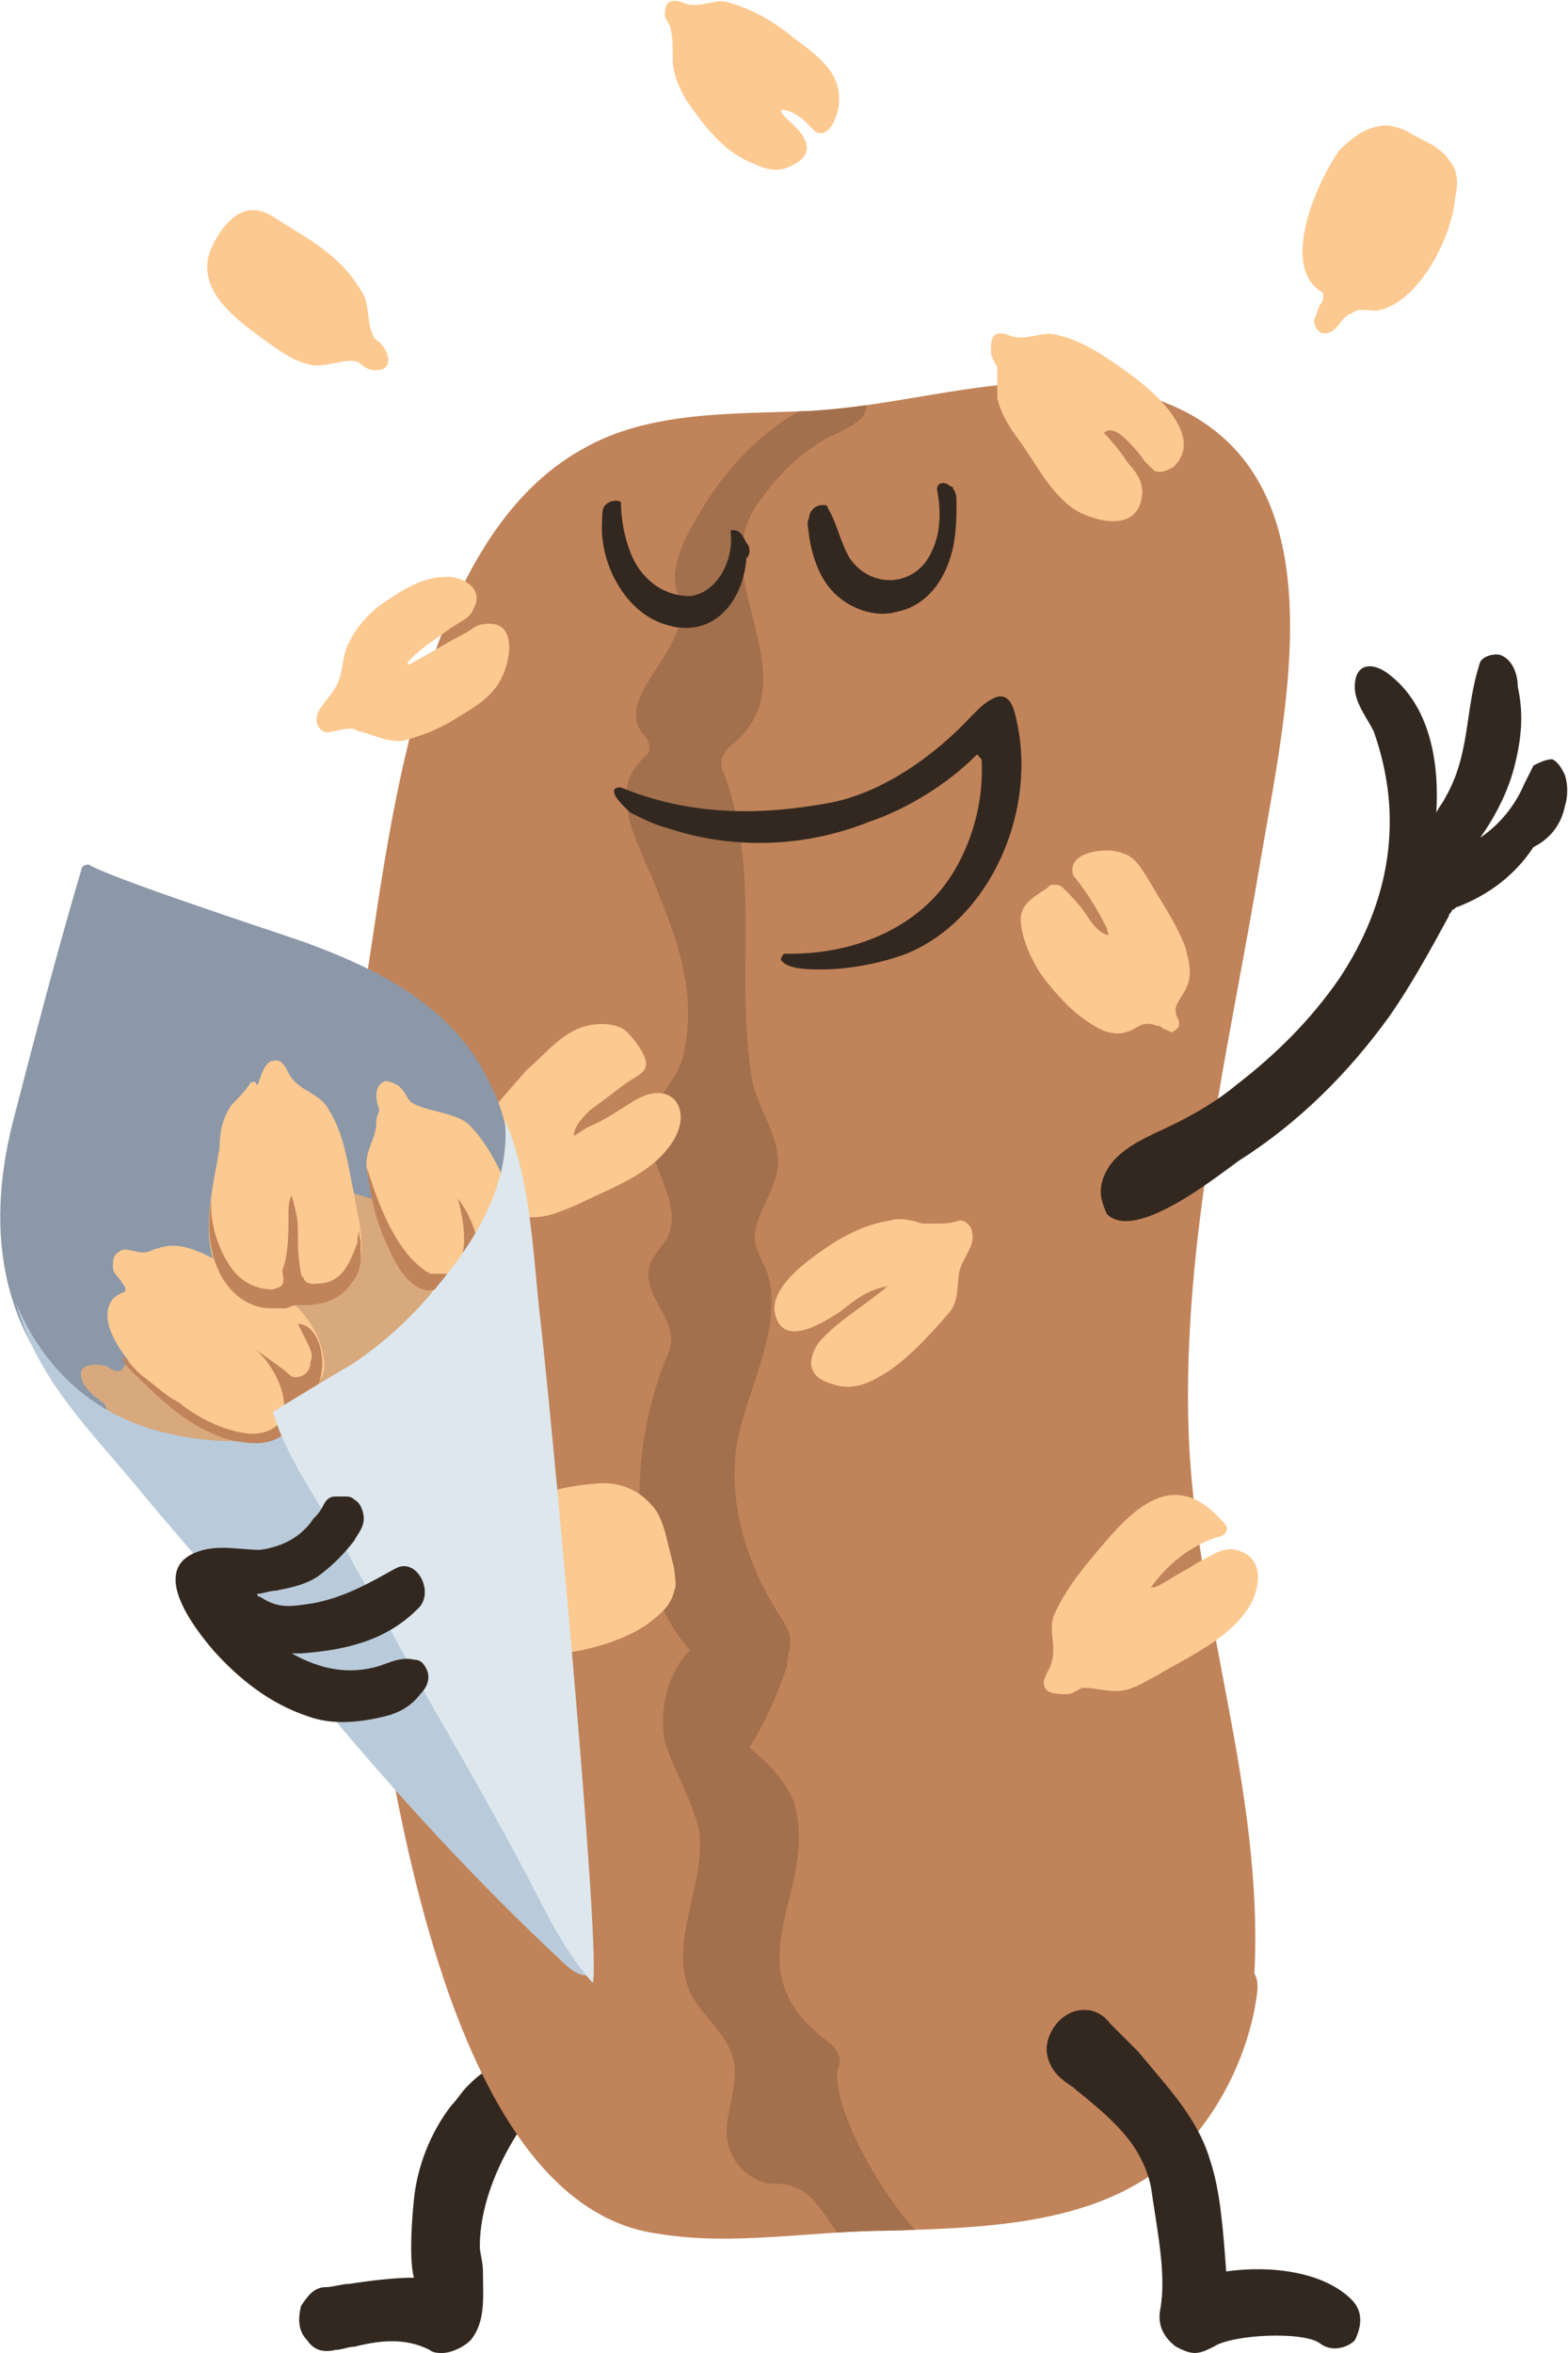
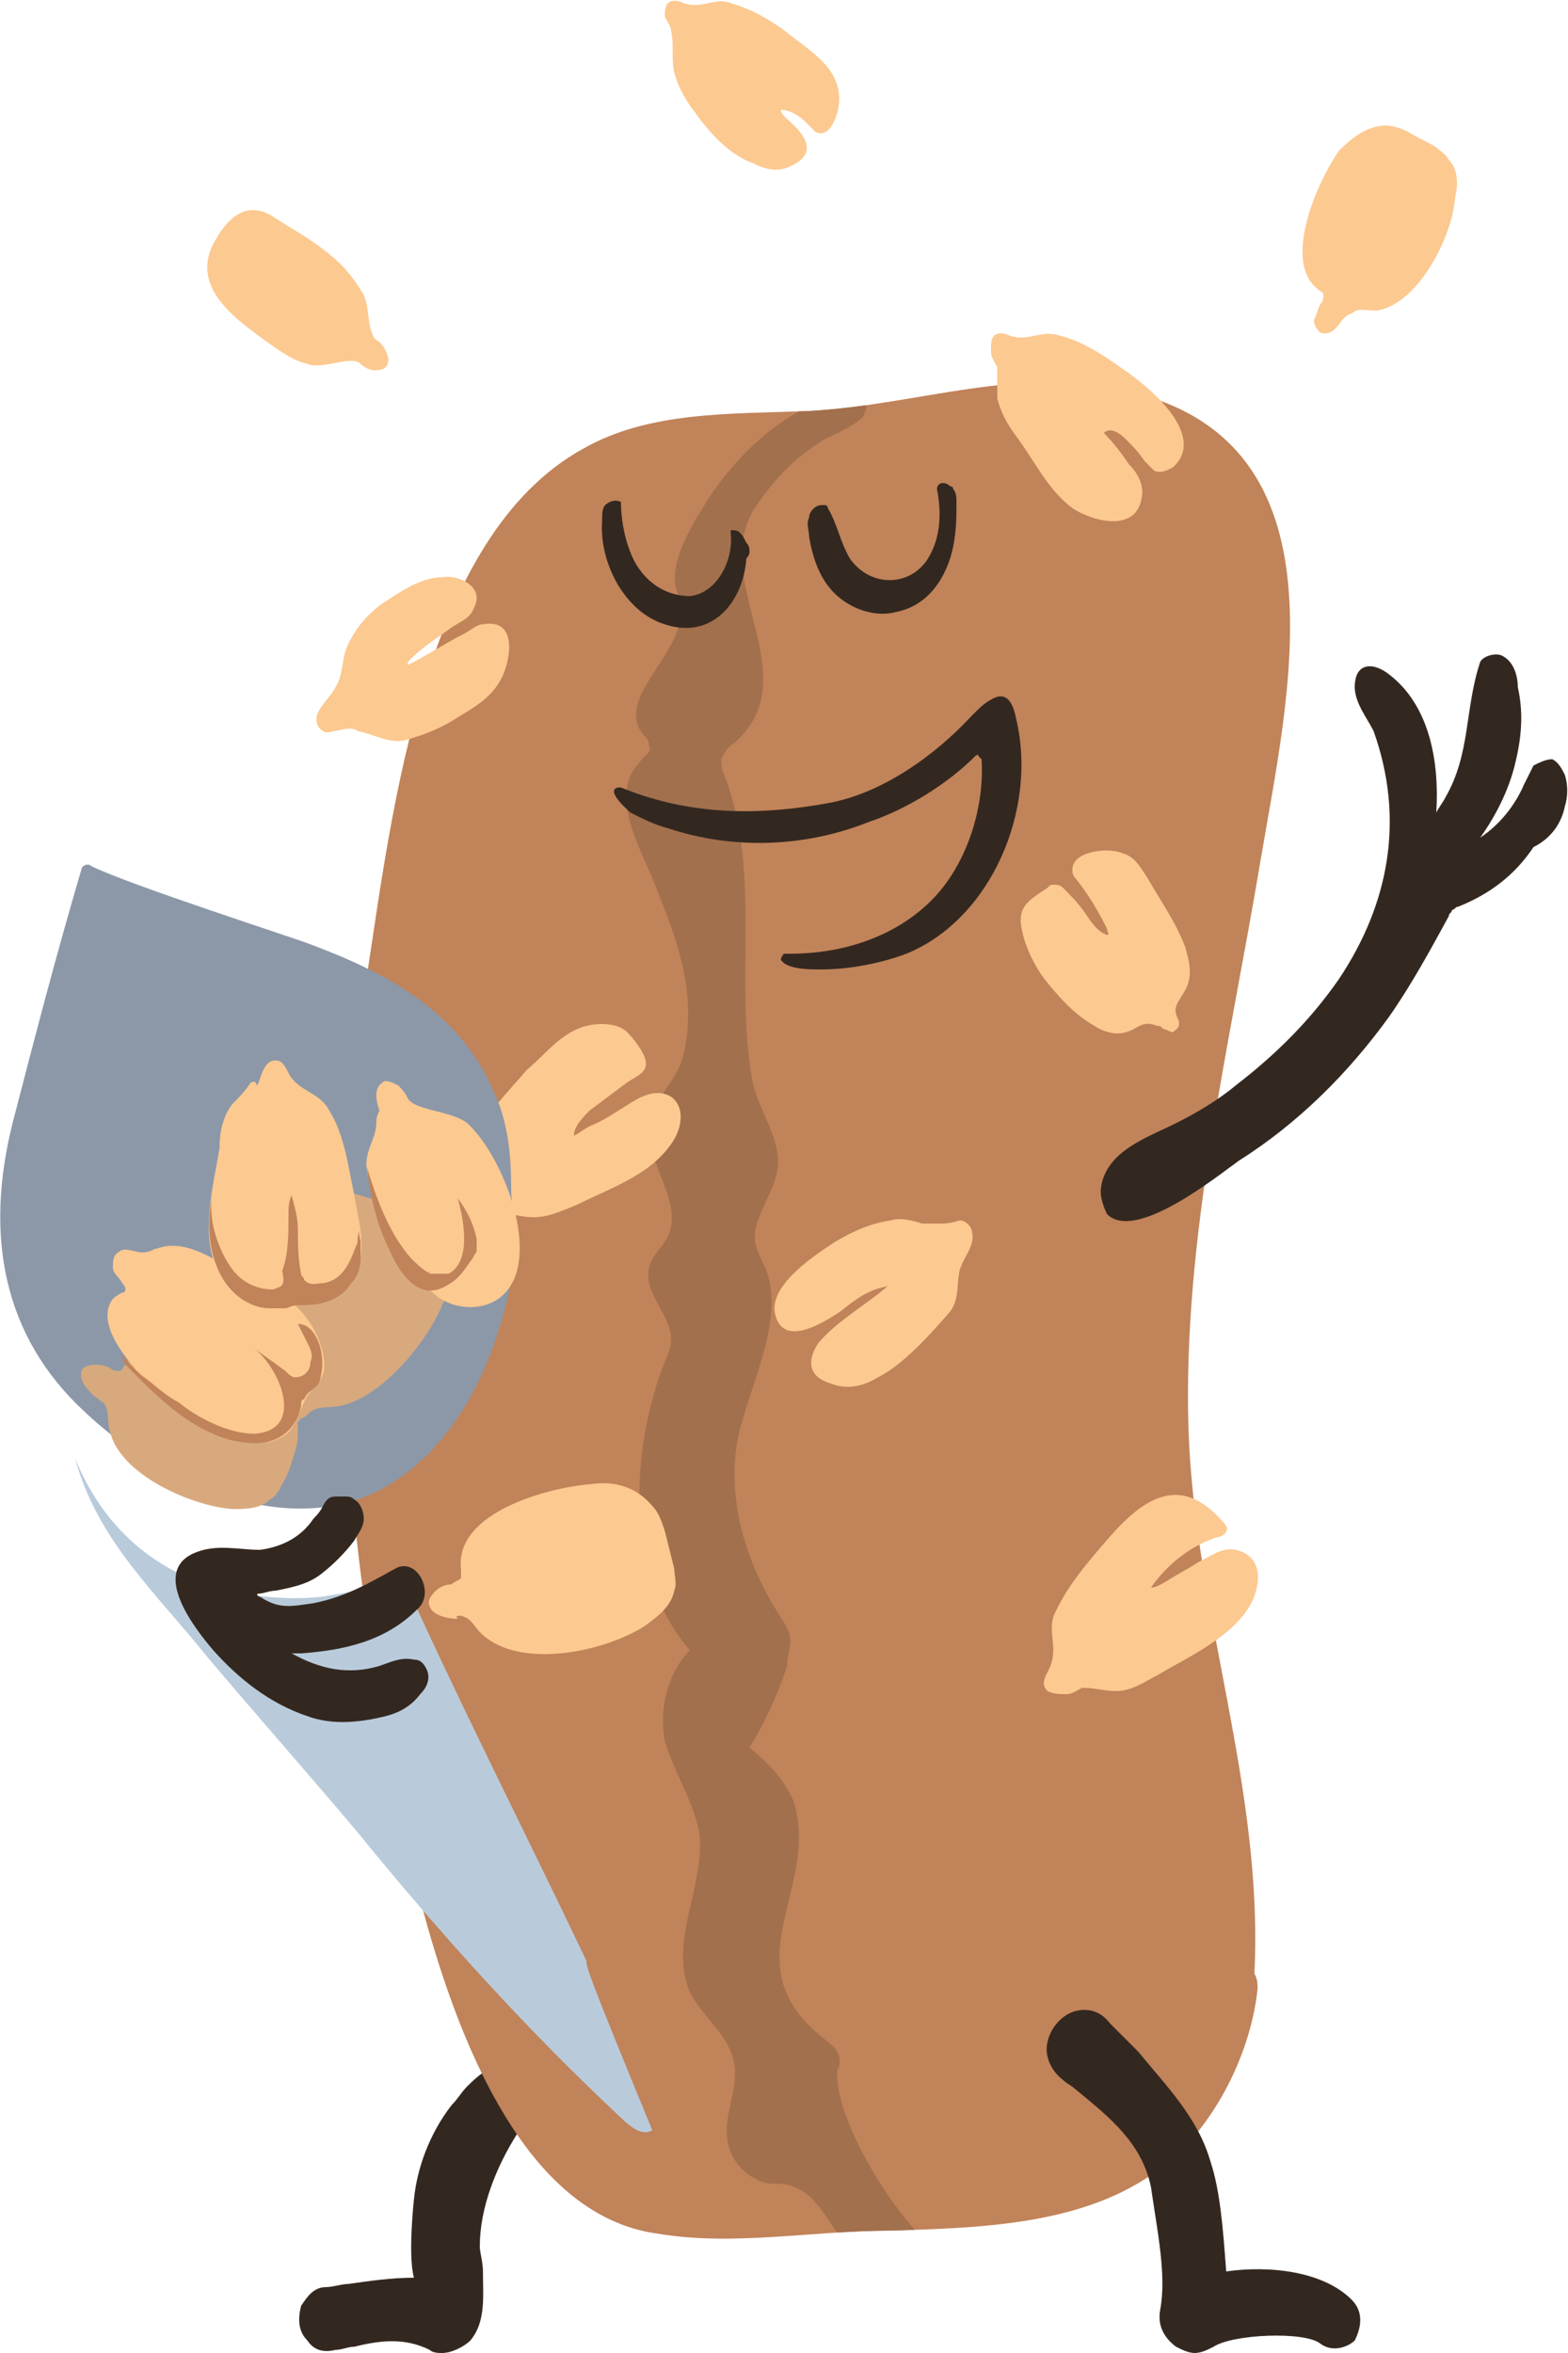
<svg xmlns="http://www.w3.org/2000/svg" xmlns:xlink="http://www.w3.org/1999/xlink" version="1.1" id="Layer_1" x="0px" y="0px" viewBox="0 0 50 75" style="enable-background:new 0 0 50 75;" xml:space="preserve">
  <style type="text/css">
	.st0{fill:#332820;}
	.st1{clip-path:url(#SVGID_2_);}
	.st2{fill:#A3704D;}
	.st3{fill:#FCC990;}
	.st4{fill:#DDE7ED;}
	.st5{fill:#C18359;}
	.st6{fill:#FFB255;}
	.st7{display:none;clip-path:url(#XMLID_25_);}
	.st8{display:inline;}
	.st9{clip-path:url(#XMLID_25_);}
	.st10{fill:#F49F42;}
	.st11{fill:#8C98A8;}
	.st12{clip-path:url(#XMLID_26_);fill:#C18359;}
	.st13{fill:#FFD0A1;}
	.st14{clip-path:url(#XMLID_27_);fill:#B9CBDB;}
	.st15{clip-path:url(#XMLID_28_);}
	.st16{fill:#CADCEA;}
	.st17{fill:#E23D3D;}
	.st18{clip-path:url(#XMLID_29_);}
	.st19{fill:#D8A97D;}
	.st20{fill:#B9CBDB;}
	.st21{clip-path:url(#SVGID_4_);}
	.st22{clip-path:url(#XMLID_41_);fill:#E23D3D;}
	.st23{clip-path:url(#XMLID_41_);}
	.st24{opacity:0.47;fill:#FC883A;}
	.st25{fill:#F26868;}
	.st26{fill:#075439;}
	.st27{clip-path:url(#XMLID_42_);fill:#E23D3D;}
	.st28{opacity:0.47;clip-path:url(#XMLID_42_);fill:#F08338;}
	.st29{opacity:0.47;fill:#F08338;}
	.st30{fill:#DCE6EC;}
	.st31{clip-path:url(#SVGID_6_);}
	.st32{fill:#A2704D;}
	.st33{clip-path:url(#XMLID_44_);fill:#C08259;}
	.st34{fill:#FAC78E;}
	.st35{clip-path:url(#XMLID_51_);fill:#C08259;}
	.st36{fill:#885F42;}
</style>
  <g>
    <path class="st0" d="M16.5,65.9c-0.7-0.3-1.3,0.3-1.6,0.6c-0.2,0.2-0.3,0.4-0.5,0.6c-0.7,0.9-1.1,2-1.2,3c0,0-0.2,1.8,0,2.5   c-0.7,0-1.4,0.1-2.1,0.2c-0.2,0-0.5,0.1-0.7,0.1c-0.4,0-0.6,0.3-0.8,0.6c-0.1,0.4-0.1,0.8,0.2,1.1c0.2,0.3,0.5,0.4,0.9,0.3   c0.2,0,0.4-0.1,0.6-0.1c0.8-0.2,1.6-0.3,2.4,0.1c0.1,0.1,0.3,0.1,0.4,0.1c0.3,0,0.7-0.2,0.9-0.4c0.5-0.6,0.4-1.4,0.4-2.2   c0-0.3-0.1-0.6-0.1-0.8c0-1.2,0.5-2.5,1.2-3.6l0.1-0.1c0.3-0.4,0.7-1,0.5-1.5C17,66.2,16.8,66,16.5,65.9z" />
    <g>
      <defs>
        <path id="XMLID_50_" d="M40.1,63.4c-0.2,1.9-1.2,4-2.6,5.3c-2.4,2.2-5.9,2.3-9.1,2.4c-2.5,0-5,0.5-7.4,0.1     c-6.9-0.9-8.6-15.1-9.4-20.3c-0.9-6.6-0.9-13.3,0.1-19.8c0.8-5.2,1.8-14,6.9-16.8c2.1-1.2,4.7-1.1,7.2-1.2     c3.6-0.2,6.7-1.5,10.3-0.6c6.9,1.7,5,9.6,4.1,14.9c-1,6-2.5,12.1-2.3,18.2c0.2,5.8,2.4,11.4,2.1,17.3     C40.1,63.1,40.1,63.2,40.1,63.4z" />
      </defs>
      <use xlink:href="#XMLID_50_" style="overflow:visible;fill:#C18359;" />
      <clipPath id="XMLID_15_">
        <use xlink:href="#XMLID_50_" style="overflow:visible;" />
      </clipPath>
      <g style="clip-path:url(#XMLID_15_);">
        <path class="st2" d="M27.9,72c-0.3-0.1-0.5-0.2-0.7-0.3c-0.7-0.5-1-1.7-1.9-2c-0.2-0.1-0.5-0.1-0.8-0.1c-0.5-0.1-1-0.5-1.2-1     c-0.4-1,0.3-1.9,0.1-2.9c-0.2-0.9-1-1.4-1.4-2.2c-0.7-1.6,0.5-3.4,0.3-5.1c-0.2-1-0.8-1.9-1.1-2.9c-0.2-1,0.1-2.2,0.8-2.9     c-2.1-2.4-1.9-6.4-0.8-9.2c0.1-0.2,0.2-0.5,0.2-0.7c0-0.8-0.9-1.5-0.7-2.3c0.1-0.4,0.4-0.6,0.6-1c0.5-1.1-0.7-2.3-0.6-3.5     c0.1-0.9,0.9-1.4,1.1-2.3c0.4-1.8-0.1-3.4-0.8-5.1c-0.4-1.2-1.7-3.1-0.6-4.2c0.1-0.2,0.4-0.3,0.3-0.5c0-0.2-0.1-0.3-0.2-0.4     c-1-1.3,1.8-2.8,1.1-4.5c-0.3-0.8,0.3-1.9,0.8-2.7c0.7-1.2,2.5-3.4,4.9-3.7c0.4,0.1,0.4,0.5,0.2,0.8c-0.3,0.3-0.8,0.5-1.2,0.7     c-1,0.6-1.6,1.3-2.1,2c-1.8,2.4,1.7,5.5-0.8,7.7c-0.2,0.1-0.3,0.3-0.4,0.5c0,0.2,0,0.3,0.1,0.5c1.2,3.2,0.3,6.5,0.9,9.8     c0.2,0.9,0.9,1.8,0.8,2.7c-0.1,0.9-0.9,1.7-0.7,2.5c0.1,0.3,0.2,0.5,0.3,0.7c0.7,1.7-0.6,3.9-0.9,5.6c-0.3,1.9,0.3,3.8,1.3,5.4     c0.2,0.3,0.4,0.6,0.4,0.9c0,0.3-0.1,0.5-0.1,0.8c-0.3,0.9-0.7,1.8-1.2,2.6c0.6,0.5,1.1,1,1.4,1.7c0.9,2.8-2.1,5.2,1,7.6     c0.1,0.1,0.3,0.2,0.4,0.4c0.1,0.2,0.1,0.4,0,0.6c-0.1,1.5,1.7,4.4,2.8,5.4c0.1,0.1,0.3,0.3,0.3,0.5c0,0.3-0.4,0.3-0.6,0.4     C28.9,72,28.4,72.1,27.9,72z" />
      </g>
    </g>
    <path class="st3" d="M43.1,10c0.2-0.2,0.4-0.1,0.8-0.1c1.3-0.2,2.4-2.3,2.5-3.6c0.1-0.4,0.1-0.9-0.2-1.2c-0.1-0.2-0.3-0.3-0.4-0.4   c-0.3-0.2-0.6-0.3-0.9-0.5c-0.2-0.1-0.5-0.2-0.7-0.2c-0.6,0-1.1,0.4-1.5,0.8C42,5.8,40.9,8.3,42,9.2c0.1,0.1,0.2,0.1,0.2,0.2   c0,0.1,0,0.2-0.1,0.3C42,9.9,42,10,41.9,10.2c0,0.2,0.1,0.3,0.2,0.4c0.3,0.1,0.5-0.1,0.7-0.4C42.9,10.1,43,10,43.1,10z" />
    <path id="XMLID_49_" class="st3" d="M21.4,1c0.1,0.4,0,0.9,0.1,1.3c0.1,0.4,0.3,0.8,0.6,1.2c0.5,0.7,1.1,1.4,1.9,1.7   c0.4,0.2,0.8,0.3,1.2,0.1c0.9-0.4,0.5-1-0.1-1.5c-0.1-0.1-0.2-0.2-0.2-0.3c0.3,0,0.6,0.2,0.8,0.4C25.8,4,25.9,4.1,26,4.2   c0.4,0.2,0.6-0.3,0.7-0.6c0.3-1.2-0.6-1.8-1.4-2.4c-0.6-0.5-1.3-0.9-2-1.1c-0.5-0.2-0.9,0.2-1.5,0c-0.2-0.1-0.4-0.1-0.5,0   c-0.1,0.1-0.1,0.3-0.1,0.4S21.4,0.8,21.4,1C21.4,1,21.4,1,21.4,1z" />
    <path class="st3" d="M11.9,10.7c-0.2-0.4-0.1-0.8-0.3-1.3c-0.3-0.5-0.6-0.9-1.1-1.3C9.9,7.6,9.3,7.3,8.7,6.9   c-0.8-0.5-1.4,0-1.8,0.7c-1,1.6,0.8,2.7,1.9,3.5c0.3,0.2,0.6,0.4,1,0.5c0.5,0.2,1.4-0.3,1.7,0c0.1,0.1,0.3,0.2,0.4,0.2   c0.2,0,0.3,0,0.4-0.1c0.2-0.2,0-0.6-0.2-0.8C11.9,10.8,11.9,10.7,11.9,10.7z" />
    <path class="st3" d="M36,11.9c-0.7-0.5-1.4-1-2.2-1.2c-0.6-0.2-1,0.2-1.6,0c-0.2-0.1-0.4-0.1-0.5,0c-0.1,0.1-0.1,0.3-0.1,0.5   c0,0.2,0.1,0.3,0.2,0.5c0,0,0,0.1,0,0.1c0,0.3,0,0.6,0,0.9c0.1,0.4,0.3,0.8,0.6,1.2c0.6,0.8,1,1.7,1.8,2.3c0.6,0.4,2,0.8,2.2-0.3   c0.1-0.4-0.1-0.8-0.4-1.1c-0.2-0.3-0.5-0.7-0.8-1c0.2-0.2,0.5,0,0.7,0.2c0.2,0.2,0.4,0.4,0.6,0.7c0.1,0.1,0.2,0.2,0.3,0.3   c0.2,0.1,0.4,0,0.6-0.1C38.5,13.9,36.7,12.4,36,11.9z" />
    <path class="st3" d="M29.9,39c-0.2,0-0.3,0-0.5,0c-0.3-0.1-0.7-0.2-1-0.1c-0.7,0.1-1.3,0.4-1.8,0.7c-0.6,0.4-2,1.3-1.9,2.2   c0.2,1.2,1.5,0.4,2.1,0c0.5-0.4,0.9-0.7,1.5-0.8c-0.7,0.6-1.6,1.1-2.2,1.8c-0.4,0.6-0.3,1.1,0.4,1.3c0.5,0.2,1,0.1,1.5-0.2   c0.8-0.4,1.7-1.4,2.3-2.1c0.3-0.4,0.2-0.9,0.3-1.3c0.1-0.4,0.5-0.8,0.4-1.2c0-0.2-0.2-0.4-0.4-0.4C30.3,39,30.1,39,29.9,39z" />
    <g>
      <defs>
        <path id="XMLID_47_" d="M34.6,53.8c0.3,0,0.6,0.1,1,0.1c0.5,0,0.9-0.3,1.3-0.5c1-0.6,2.4-1.2,3-2.3c0.3-0.6,0.4-1.5-0.5-1.7     c-0.4-0.1-0.8,0.2-1.2,0.4c-0.3,0.2-0.7,0.4-1,0.6c-0.2,0.1-0.3,0.2-0.5,0.2c0.5-0.7,1.2-1.3,2.1-1.6c0.1,0,0.3-0.1,0.3-0.2     c0.1-0.1-0.1-0.3-0.2-0.4c-1.4-1.5-2.6-0.5-3.7,0.8c-0.6,0.7-1.2,1.4-1.6,2.3c-0.2,0.6,0.2,1.1-0.2,1.8c-0.1,0.2-0.2,0.4,0,0.6     C33.6,54,33.8,54,34,54s0.3-0.1,0.5-0.2C34.5,53.8,34.6,53.8,34.6,53.8z" />
      </defs>
      <use xlink:href="#XMLID_47_" style="overflow:visible;fill:#FCC990;" />
      <clipPath id="XMLID_16_">
        <use xlink:href="#XMLID_47_" style="overflow:visible;" />
      </clipPath>
    </g>
    <path class="st3" d="M11.4,23.3c0.5,0.1,1,0.4,1.5,0.3c0.7-0.2,1.2-0.4,1.8-0.8c0.5-0.3,1-0.6,1.3-1.2c0.3-0.6,0.5-1.9-0.6-1.7   c-0.2,0-0.4,0.2-0.6,0.3c-0.6,0.3-1.2,0.7-1.8,1c0-0.1,0-0.1,0.1-0.2c0.4-0.4,0.9-0.7,1.3-1c0.3-0.2,0.6-0.3,0.7-0.6   c0.4-0.7-0.5-1.1-1-1c-0.7,0-1.4,0.5-2,0.9c-0.5,0.4-0.9,0.9-1.1,1.5c-0.1,0.4-0.1,0.8-0.3,1.1c-0.1,0.2-0.3,0.4-0.5,0.7   s-0.1,0.6,0.1,0.7c0.1,0.1,0.3,0,0.4,0C11.1,23.2,11.3,23.2,11.4,23.3z" />
    <g>
      <defs>
        <path id="XMLID_46_" d="M16.1,38.7c0.3,0,0.6,0.1,0.9,0.1c0.5,0,0.9-0.2,1.4-0.4c1-0.5,2.2-0.9,2.9-1.8c0.9-1.1,0.2-2.3-1.1-1.5     c-0.5,0.3-0.9,0.6-1.4,0.8c-0.2,0.1-0.3,0.2-0.5,0.3c0-0.3,0.3-0.6,0.5-0.8c0.4-0.3,0.8-0.6,1.2-0.9c0.3-0.2,0.6-0.3,0.6-0.6     c0-0.3-0.4-0.8-0.6-1c-0.3-0.3-0.9-0.3-1.3-0.2c-0.8,0.2-1.3,0.9-1.9,1.4c-0.6,0.7-1.3,1.4-1.7,2.2C15,37,15.4,37.5,15,38.1     c-0.1,0.2-0.2,0.4-0.1,0.6c0.1,0.2,0.3,0.2,0.5,0.2c0.2,0,0.4-0.1,0.5-0.1C16,38.7,16.1,38.7,16.1,38.7z" />
      </defs>
      <use xlink:href="#XMLID_46_" style="overflow:visible;fill:#FCC990;" />
      <clipPath id="XMLID_17_">
        <use xlink:href="#XMLID_46_" style="overflow:visible;" />
      </clipPath>
    </g>
    <path class="st3" d="M14.7,51.5c0.4,0.1,0.4,0.4,0.8,0.7c1.3,1,3.9,0.4,5.1-0.4c0.4-0.3,0.8-0.6,0.9-1.1c0.1-0.2,0-0.5,0-0.7   c-0.1-0.4-0.2-0.8-0.3-1.2c-0.1-0.3-0.2-0.6-0.4-0.8c-0.5-0.6-1.2-0.8-1.9-0.7c-1.4,0.1-4.4,0.9-4.2,2.7c0,0.1,0,0.2,0,0.3   c-0.1,0.1-0.2,0.1-0.3,0.2c-0.2,0-0.4,0.1-0.5,0.2s-0.3,0.3-0.2,0.5c0.1,0.3,0.6,0.4,0.9,0.4C14.5,51.5,14.6,51.5,14.7,51.5z" />
    <path class="st3" d="M37.6,32.6c0-0.1-0.1-0.2-0.1-0.3c-0.1-0.3,0.3-0.6,0.4-1c0.1-0.4,0-0.7-0.1-1.1c-0.3-0.8-0.8-1.5-1.2-2.2   c-0.2-0.3-0.4-0.7-0.8-0.8c-0.4-0.2-1.7-0.1-1.6,0.6c0,0.1,0.1,0.2,0.1,0.2c0.4,0.5,0.7,1,1,1.6c0,0.1,0.1,0.2,0,0.2   c-0.3-0.1-0.5-0.4-0.7-0.7c-0.2-0.3-0.5-0.6-0.7-0.8c-0.1-0.1-0.2-0.1-0.3-0.1c-0.1,0-0.1,0-0.2,0.1c-0.6,0.4-1,0.6-0.8,1.4   c0.1,0.5,0.4,1.1,0.7,1.5c0.4,0.5,0.9,1.1,1.6,1.5c0.3,0.2,0.7,0.3,1,0.2c0.4-0.1,0.5-0.4,1-0.2c0.1,0,0.1,0,0.2,0.1   c0.1,0,0.2,0.1,0.3,0.1C37.5,32.8,37.6,32.8,37.6,32.6C37.6,32.7,37.6,32.6,37.6,32.6z" />
    <g>
      <path class="st11" d="M0.4,35.8c0.7-2.7,1.4-5.4,2.2-8.1c0-0.1,0.2-0.2,0.3-0.1c1.2,0.6,6.5,2.3,7,2.5c2.4,0.9,4.7,2.1,5.8,4.6    c0.5,1,0.6,2.1,0.6,3.2c0,0.6,0.2,1.2,0.1,1.7c0,0.9-0.2,1.9-0.5,2.8c-0.7,2.3-2.2,4.6-4.5,5.4c-3,1-6.6-0.8-8.7-2.8    C0.1,42.6-0.5,39.4,0.4,35.8z" />
      <path class="st19" d="M9.9,45c0.3-0.2,0.5-0.1,1-0.2c1.3-0.3,2.7-2,3.2-3.2c0.3-0.6,0.5-1.3,0.2-1.9c-0.3-0.6-0.9-0.8-1.4-1    c-0.3-0.2-0.7-0.4-1.1-0.5c-0.3-0.1-0.6-0.2-0.9-0.2c-0.7,0-1.3,0.5-1.8,1.1c-0.8,1.1-2,4-0.5,5c0.1,0.1,0.2,0.1,0.2,0.2    c0,0.1,0,0.2-0.1,0.4c-0.1,0.2-0.2,0.4-0.2,0.5c0,0.2,0.1,0.4,0.3,0.5c0.3,0.1,0.6-0.2,0.8-0.5C9.7,45.2,9.8,45.1,9.9,45z" />
      <path class="st19" d="M3.3,44.7c0.2,0.3,0.1,0.5,0.2,0.9c0.3,1.4,2.6,2.4,3.9,2.5c0.4,0,0.9,0,1.2-0.3c0.2-0.1,0.3-0.3,0.4-0.5    c0.2-0.3,0.3-0.7,0.4-1c0.1-0.3,0.1-0.5,0.1-0.8c0-0.6-0.4-1.2-1-1.6c-1-0.7-3.6-1.8-4.5-0.4c-0.1,0.1-0.1,0.2-0.2,0.2    c-0.1,0-0.2,0-0.3-0.1c-0.2-0.1-0.3-0.1-0.5-0.1s-0.4,0.1-0.4,0.2c-0.1,0.3,0.2,0.6,0.4,0.8C3.2,44.6,3.2,44.7,3.3,44.7z" />
      <path id="XMLID_43_" class="st3" d="M8,34.5c-0.2,0.3-0.4,0.5-0.6,0.7C7.1,35.6,7,36.1,7,36.6c-0.2,1.2-0.6,2.7-0.1,3.8    c0.2,0.4,0.5,0.9,0.9,1.1c0.2,0.1,0.5,0.1,0.7,0.1c0.4,0,0.6-0.2,0.9-0.2c0.4,0,0.8,0.1,1.2-0.1c0.3-0.2,0.6-0.5,0.8-0.9    c0.3-0.7,0-1.6-0.1-2.3c-0.2-0.9-0.3-1.9-0.8-2.7c-0.3-0.6-1-0.6-1.3-1.2c-0.1-0.2-0.2-0.4-0.4-0.4c-0.2,0-0.3,0.1-0.4,0.3    s-0.1,0.3-0.2,0.5C8.1,34.4,8.1,34.5,8,34.5z" />
      <path class="st3" d="M12,35.8c0,0.5-0.4,0.9-0.3,1.5c0.1,0.6,0.3,1.2,0.6,1.8c0.4,0.7,0.9,1.4,1.4,2c0.6,0.7,1.9,0.8,2.5,0    c1-1.3-0.2-4.3-1.3-5.3c-0.5-0.4-1.7-0.4-1.9-0.8c-0.1-0.2-0.2-0.3-0.3-0.4c-0.2-0.1-0.4-0.2-0.5-0.1c-0.3,0.2-0.2,0.6-0.1,0.9    C12,35.6,12,35.7,12,35.8z" />
      <path class="st3" d="M3.6,41.4c-0.7,0.9,0.9,2.5,1.5,3c0.7,0.6,1.6,1,2.4,1.4c0.5,0.2,1,0.3,1.5,0c0.5-0.3,0.5-0.8,0.8-1.3    c0.2-0.3,0.4-0.4,0.5-0.7c0.1-0.3,0-0.7-0.1-1c-0.5-1.4-1.7-1.8-2.9-2.4c-0.7-0.4-1.5-0.9-2.3-0.6c-0.1,0-0.2,0.1-0.3,0.1    c-0.3,0.1-0.7-0.2-0.9,0c-0.2,0.1-0.2,0.3-0.2,0.5c0,0.2,0.2,0.3,0.3,0.5c0,0,0.1,0.1,0.1,0.2c0,0,0,0.1-0.1,0.1    C3.7,41.3,3.6,41.4,3.6,41.4z" />
      <path class="st5" d="M13.7,40.6C13.7,40.5,13.6,40.5,13.7,40.6c-0.3-0.2-0.4-0.3-0.6-0.5c-0.7-0.8-1.1-1.9-1.4-2.9    c0.1,0.9,0.3,1.8,0.7,2.6c0.3,0.7,0.9,1.7,1.8,1.2c0.4-0.2,0.6-0.5,0.8-0.8c0.1-0.1,0.1-0.2,0.2-0.3c0-0.1,0-0.3,0-0.4    c-0.1-0.5-0.3-0.9-0.6-1.3c0.1,0.4,0.2,0.8,0.2,1.3c0,0.4-0.1,0.9-0.5,1.1C14.1,40.6,13.9,40.6,13.7,40.6z" />
-       <path class="st20" d="M18.7,62.5c-0.5-1.7-1.2-3.4-1.9-5c-2-4.2-3.9-7.9-5.8-12.1c0,0-2.5,0.5-2.7,0.5c-1,0.1-2,0-2.9-0.2    c-2.3-0.5-4-2-4.9-4.2c0.7,2.6,2.6,4.3,4.2,6.3c1.6,1.9,3.2,3.7,4.8,5.6c2.6,3.2,5.4,6.3,8.4,9.1c0.3,0.3,0.7,0.6,1,0.4    C18.7,62.8,18.7,62.7,18.7,62.5z" />
+       <path class="st20" d="M18.7,62.5c-2-4.2-3.9-7.9-5.8-12.1c0,0-2.5,0.5-2.7,0.5c-1,0.1-2,0-2.9-0.2    c-2.3-0.5-4-2-4.9-4.2c0.7,2.6,2.6,4.3,4.2,6.3c1.6,1.9,3.2,3.7,4.8,5.6c2.6,3.2,5.4,6.3,8.4,9.1c0.3,0.3,0.7,0.6,1,0.4    C18.7,62.8,18.7,62.7,18.7,62.5z" />
      <path class="st5" d="M10.3,40.9c-0.2,0-0.4,0.1-0.6-0.1c0-0.1-0.1-0.1-0.1-0.2c-0.1-0.5-0.1-0.9-0.1-1.4c0-0.4-0.1-0.7-0.2-1.1    c-0.1,0.2-0.1,0.4-0.1,0.6c0,0.6,0,1.3-0.2,1.8C9.1,41,9,41,8.7,41.1c-0.6,0-1.1-0.3-1.4-0.8c-0.4-0.6-0.7-1.6-0.5-2.3    c-0.3,1.2-0.1,2.7,0.9,3.4c0.3,0.2,0.6,0.3,0.9,0.3c0.1,0,0.3,0,0.5,0c0.1,0,0.2-0.1,0.4-0.1c0.1,0,0.1,0,0.2,0    c0.6,0,1.2-0.2,1.5-0.7c0.2-0.2,0.3-0.5,0.3-0.8c0-0.2,0-0.3,0-0.5c0-0.1-0.1-0.3,0-0.4c-0.1,0.1-0.1,0.3-0.1,0.4    C11.2,40.1,11,40.8,10.3,40.9z" />
      <path class="st5" d="M6.8,45.7c0.4,0.2,0.9,0.3,1.4,0.3c0.7,0,1.3-0.5,1.4-1.2c0-0.1,0-0.2,0.1-0.2c0.1-0.3,0.4-0.3,0.5-0.6    c0.1-0.4,0.1-0.7,0-1.1c-0.1-0.3-0.3-0.7-0.7-0.7c0.1,0.2,0.2,0.4,0.3,0.6c0.1,0.2,0.2,0.4,0.1,0.6c0,0.3-0.2,0.5-0.5,0.5    c-0.1,0-0.2-0.1-0.3-0.2c-0.4-0.3-0.7-0.5-1.1-0.8c0.9,0.6,1.8,2.7,0.1,2.8c-0.8,0-1.8-0.5-2.4-1c-0.4-0.2-0.7-0.5-1.1-0.8    c-0.3-0.2-0.5-0.5-0.7-0.7c0,0.2,0.1,0.3,0.3,0.5C4.9,44.4,5.8,45.3,6.8,45.7z" />
-       <path class="st4" d="M17.2,41.8c-0.2-1.9-0.3-4.3-1.1-6.1c0.2,2.2-1.1,4.1-2.5,5.7c-0.7,0.8-1.5,1.5-2.4,2.1    c-0.2,0.1-2.5,1.5-2.5,1.5c0.5,1.7,1.8,3.3,2.6,4.9c1,1.7,1.9,3.5,2.9,5.2c0.8,1.4,1.6,2.8,2.4,4.3c0.7,1.3,1.3,2.7,2.3,3.8    C19.2,62.4,17.5,44.2,17.2,41.8z" />
    </g>
    <path class="st0" d="M49.9,25.7c0.1-0.3,0.1-0.7,0-1c-0.1-0.2-0.2-0.4-0.4-0.5c-0.2,0-0.4,0.1-0.6,0.2c-0.1,0.2-0.2,0.4-0.3,0.6   c-0.3,0.7-0.8,1.3-1.4,1.7c0.5-0.7,0.9-1.5,1.1-2.3c0.2-0.8,0.3-1.6,0.1-2.5c0-0.3-0.1-0.8-0.5-1c-0.2-0.1-0.6,0-0.7,0.2   c-0.5,1.5-0.3,2.9-1.1,4.3c-0.1,0.2-0.2,0.3-0.3,0.5c0.1-1.6-0.2-3.4-1.5-4.4c-0.5-0.4-1.1-0.4-1.1,0.4c0,0.5,0.4,1,0.6,1.4   c1,2.8,0.5,5.5-1.1,7.9c-0.9,1.3-2,2.4-3.3,3.4c-0.6,0.5-1.3,0.9-1.9,1.2c-0.6,0.3-1.4,0.6-1.9,1.1c-0.3,0.3-0.5,0.7-0.5,1.1   c0,0.2,0.1,0.5,0.2,0.7c0.9,0.9,3.5-1.2,4.2-1.7c1.9-1.2,3.5-2.8,4.8-4.6c0.7-1,1.3-2.1,1.9-3.2c0-0.1,0.1-0.1,0.1-0.2   c0.1,0,0.1-0.1,0.2-0.1c1-0.4,1.8-1,2.4-1.9C49.5,26.7,49.8,26.2,49.9,25.7z" />
    <path class="st0" d="M13.6,53.2c-0.1-0.2-0.2-0.3-0.4-0.3c-0.4-0.1-0.8,0.1-1.1,0.2c-1,0.3-1.9,0.1-2.8-0.4c0.1,0,0.2,0,0.3,0   c1.4-0.1,2.7-0.4,3.7-1.4c0.6-0.5,0-1.7-0.7-1.3c-0.9,0.5-1.6,0.9-2.6,1.1c-0.7,0.1-1.1,0.2-1.7-0.2c0,0-0.1,0-0.1-0.1   c0.2,0,0.4-0.1,0.6-0.1c0.5-0.1,1-0.2,1.4-0.5c0.4-0.3,0.8-0.7,1.1-1.1c0.1-0.2,0.3-0.4,0.3-0.7c0-0.2-0.1-0.5-0.3-0.6   c-0.1-0.1-0.2-0.1-0.3-0.1c-0.1,0-0.2,0-0.3,0c-0.2,0-0.3,0.1-0.4,0.3s-0.2,0.3-0.3,0.4c-0.4,0.6-1,0.9-1.7,1   c-0.7,0-1.4-0.2-2.1,0.1c-1.4,0.6,0,2.4,0.6,3.1c0.8,0.9,1.8,1.7,3,2.1c0.8,0.3,1.7,0.2,2.5,0c0.4-0.1,0.8-0.3,1.1-0.7   C13.7,53.7,13.7,53.4,13.6,53.2z" />
    <path class="st0" d="M43.1,73.3c-0.9-0.9-2.6-1.1-4-0.9c-0.1-1.4-0.2-2.6-0.5-3.5c-0.4-1.4-1.4-2.4-2.3-3.5   c-0.3-0.3-0.6-0.6-0.9-0.9c-0.3-0.4-0.7-0.5-1.1-0.4c-0.4,0.1-0.8,0.5-0.9,1c-0.1,0.4,0.1,0.9,0.5,1.2c0.1,0.1,0.3,0.2,0.4,0.3   c1.1,0.9,2.1,1.7,2.4,3.1c0.2,1.4,0.5,2.8,0.3,3.9c-0.1,0.5,0.1,0.9,0.5,1.2c0.2,0.1,0.4,0.2,0.6,0.2c0.2,0,0.4-0.1,0.6-0.2   c0.6-0.4,2.9-0.5,3.4-0.1c0.4,0.3,0.9,0.1,1.1-0.1C43.4,74.2,43.5,73.7,43.1,73.3z" />
    <path class="st0" d="M30.4,15.6c0-0.1-0.1-0.1-0.1-0.1c-0.2-0.2-0.5-0.1-0.4,0.2c0.1,0.6,0.1,1.3-0.2,1.9c-0.5,1.1-1.9,1.2-2.6,0.2   c-0.3-0.5-0.4-1.1-0.7-1.6c0,0,0-0.1-0.1-0.1c0,0-0.1,0-0.1,0c-0.2,0-0.4,0.2-0.4,0.4c-0.1,0.2,0,0.4,0,0.6   c0.1,0.6,0.3,1.3,0.8,1.8c0.5,0.5,1.3,0.8,2,0.6c1-0.2,1.6-1.1,1.8-2.1c0.1-0.5,0.1-1,0.1-1.4C30.5,15.9,30.5,15.7,30.4,15.6z" />
    <path class="st0" d="M23.9,17.6c0-0.1,0-0.2-0.1-0.3c-0.1-0.2-0.2-0.4-0.4-0.4c0,0-0.1,0-0.1,0c0,0,0,0.1,0,0.1   c0.1,0.8-0.4,1.9-1.3,2c-0.9,0-1.6-0.6-1.9-1.4c-0.2-0.5-0.3-1.1-0.3-1.6c-0.2-0.1-0.4,0-0.5,0.1c-0.1,0.1-0.1,0.3-0.1,0.5   c-0.1,1.3,0.7,2.9,2,3.3c1.5,0.5,2.5-0.7,2.6-2.1C23.9,17.7,23.9,17.6,23.9,17.6z" />
    <path class="st0" d="M32.4,22.9c-0.1-0.5-0.3-0.9-0.8-0.6c-0.2,0.1-0.4,0.3-0.6,0.5c-1.2,1.3-2.9,2.5-4.6,2.8   C24.2,26,22,26,19.8,25.1c0,0-0.1,0-0.1,0c-0.4,0.1,0.3,0.7,0.4,0.8c0.4,0.2,0.8,0.4,1.2,0.5c2.1,0.7,4.4,0.6,6.4-0.2   c1.2-0.4,2.5-1.2,3.4-2.1c0,0,0.1-0.1,0.1,0c0,0,0.1,0.1,0.1,0.1c0.1,1.6-0.5,3.4-1.6,4.5c-1.2,1.2-2.9,1.7-4.5,1.7   c-0.1,0-0.2,0-0.2,0s-0.1,0.1-0.1,0.2c0,0,0.1,0.1,0.1,0.1c0.3,0.2,0.8,0.2,1.2,0.2c0.9,0,1.9-0.2,2.7-0.5   C31.6,29.3,33.1,25.8,32.4,22.9z" />
  </g>
</svg>